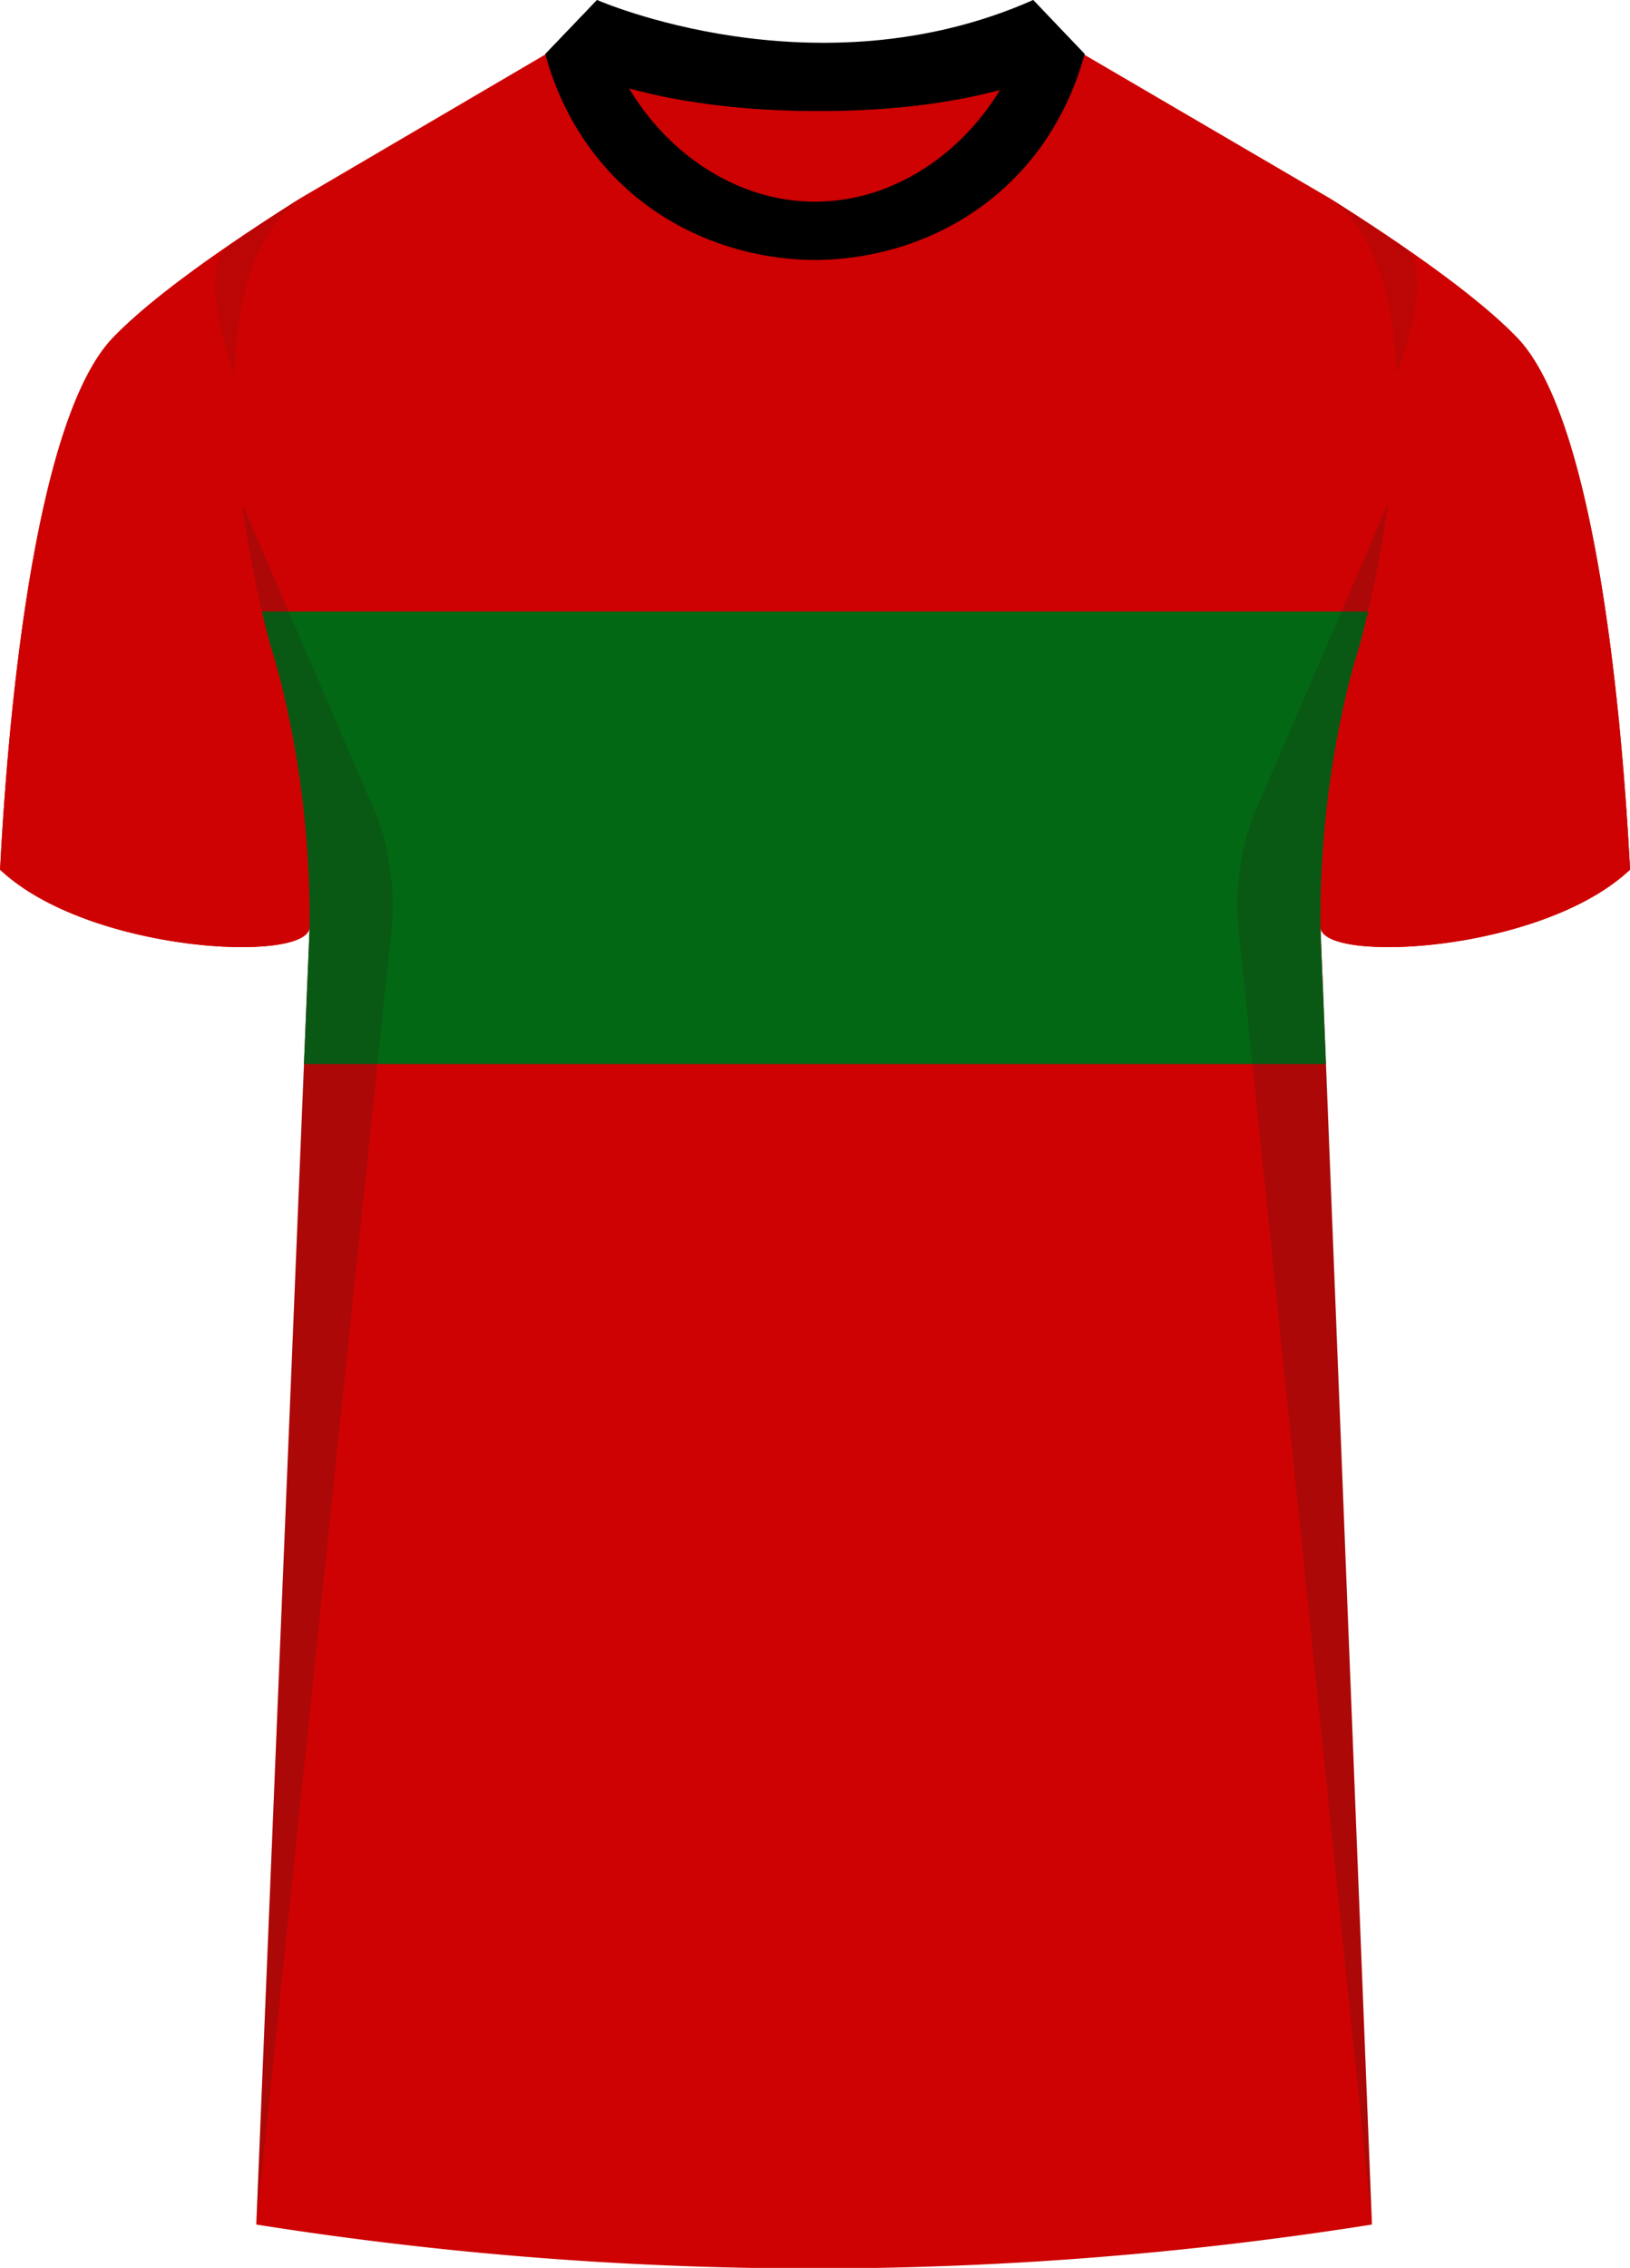
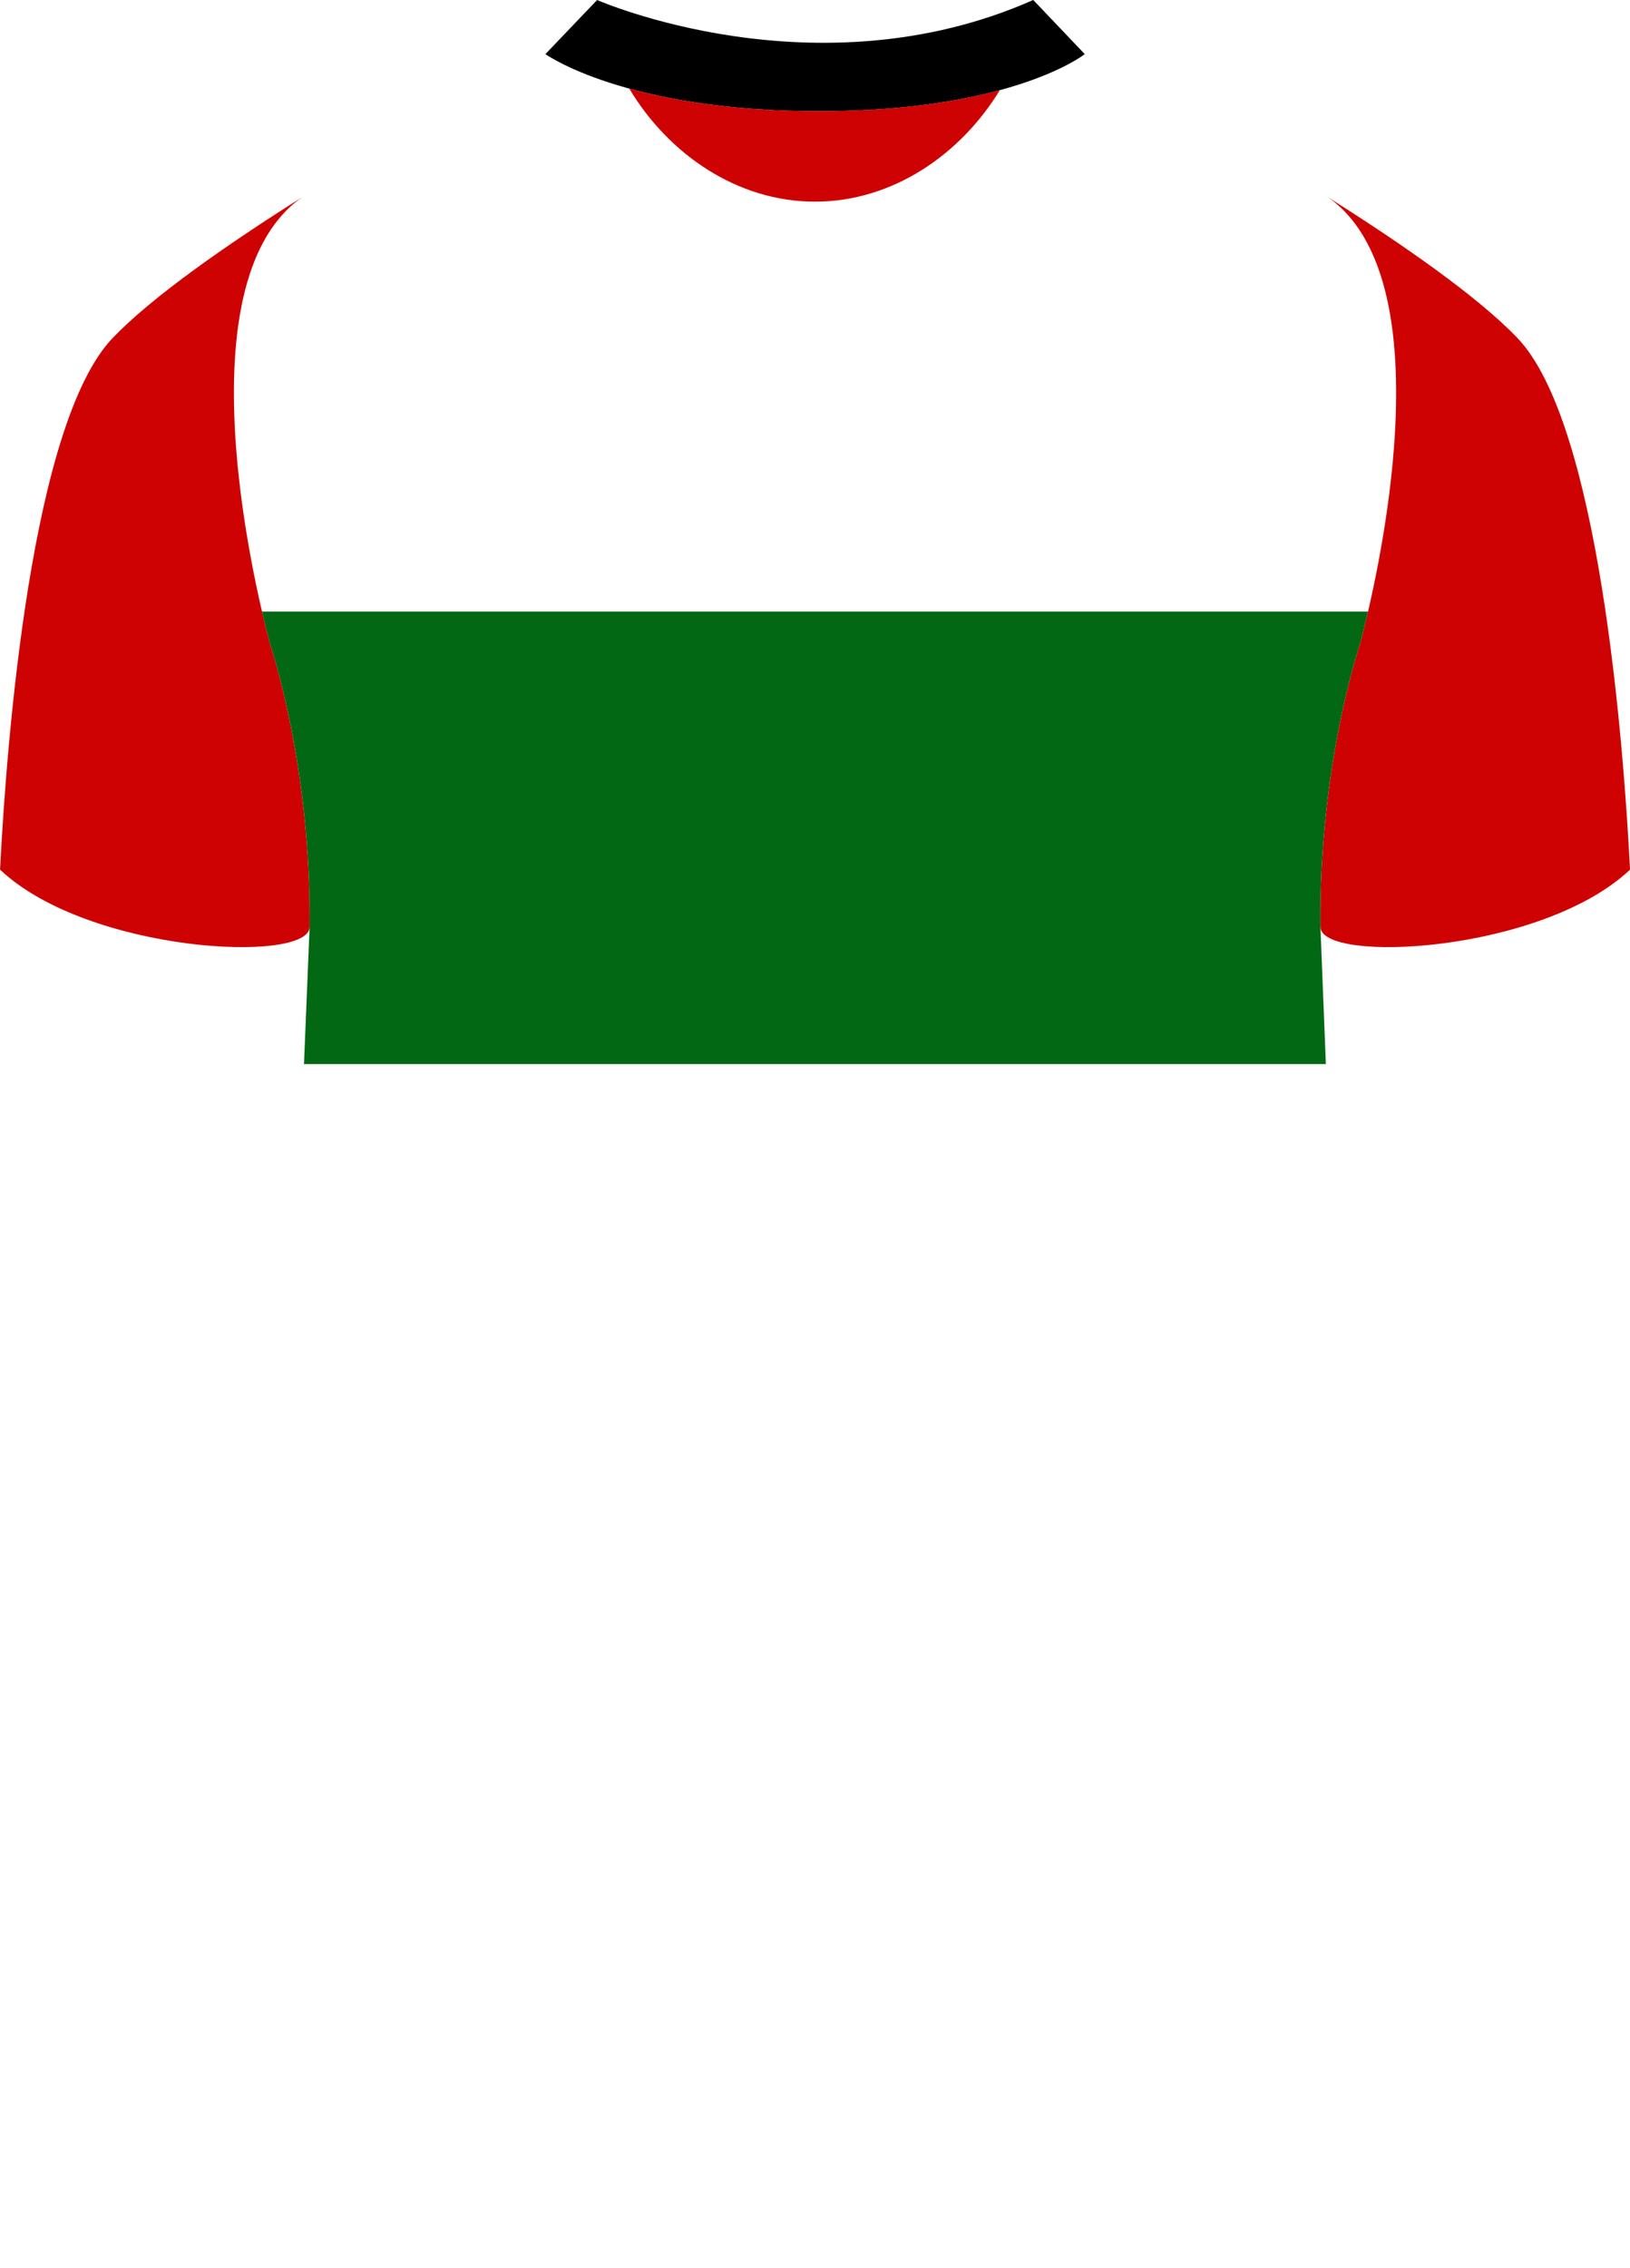
<svg xmlns="http://www.w3.org/2000/svg" viewBox="0 0 359.52 500">
  <defs>
    <clipPath id="clippath">
      <path id="Body" d="m238.54 11.7 54.38 31.8c29.13 20.49 6.91 98.94 6.91 98.94s-8.95 26.4-8.59 61.93l11.35 286.08a786.54 786.54 0 0 1-246.07 0l11.77-286.08c.37-35.53-8.59-61.93-8.59-61.93S37.48 63.99 66.61 43.5l54.21-31.8h117.71Z" class="cls-2" />
    </clipPath>
    <style>.cls-1{clip-path:url(#clippath)}.cls-2{fill:none}.cls-2,.cls-3,.cls-4,.cls-5,.cls-6,.cls-7{stroke-width:0}.cls-3{opacity:.5}.cls-3,.cls-5{fill:#231f20}.cls-8{isolation:isolate}.cls-9{mix-blend-mode:multiply;opacity:.2}.cls-6{fill:#ce0202}.cls-7{fill:#026813}</style>
  </defs>
  <g class="cls-8">
    <g id="Laag_1" data-name="Laag 1">
      <g id="Newcastle">
-         <path id="Jersey_Color" d="M292.92 43.49c16.69 10.52 32.92 21.85 41.69 30.94 18.05 18.72 23.45 88.61 24.92 117.3-19.56 18.44-68.2 20.76-68.28 12.63l11.35 286.08a786.54 786.54 0 0 1-246.07 0L68.3 204.36c-.08 8.13-48.73 5.8-68.28-12.63 1.47-28.68 6.87-98.58 24.92-117.3 8.76-9.09 24.99-20.42 41.68-30.94l53.58-31.43L131.6.13s48.24 21.23 96.19 0l10.74 11.56 54.38 31.8Z" class="cls-6" data-name="Jersey Color" />
        <g id="Sleeves">
          <path d="M291.25 204.36c.09 8.13 48.73 5.8 68.28-12.63-1.48-28.68-6.87-98.58-24.92-117.3-8.76-9.09-25-20.42-41.69-30.94 29.13 20.49 6.91 98.94 6.91 98.94s-8.95 26.4-8.59 61.93ZM68.29 204.36c-.08 8.13-48.73 5.8-68.28-12.63 1.47-28.68 6.87-98.58 24.92-117.3 8.76-9.09 24.99-20.42 41.68-30.94-29.13 20.49-6.91 98.94-6.91 98.94s8.95 26.4 8.59 61.93Z" class="cls-6" />
        </g>
        <g class="cls-1">
          <path d="M-75.76 134.82h510.83v99.78H-75.76z" class="cls-7" />
        </g>
        <g id="Shading" class="cls-9">
-           <path d="M67.69 217.79c3.28-42.1-8-75.36-8-75.36s-3.92-13.84-6.31-31.41l29.42 68.13c2.77 6.4 4.43 17.31 3.71 24.25L56.53 490.44 67.7 217.78ZM291.85 217.79c-3.28-42.1 8-75.36 8-75.36s3.92-13.84 6.31-31.41l-29.42 68.13c-2.77 6.4-4.43 17.31-3.71 24.25l29.57 287.04-10.75-272.66Z" class="cls-5" />
-           <path d="M50.44 54.11c5.17-3.55 10.65-7.13 16.17-10.62-10.67 7.5-14.45 22.78-14.95 39.13 0 0-8.61-23.09-1.22-28.52ZM309.63 54.47a537.69 537.69 0 0 0-16.71-10.98c10.67 7.5 14.61 22.78 15.12 39.13 0 0 8.98-22.73 1.59-28.16ZM157.46 35.73C145.6 23.89 134.57 14.46 131.6.13c0 0 7.46 3.28 19.43 5.98 0 0-.96 9.27 6.43 29.62Z" class="cls-3" />
-         </g>
+           </g>
        <g id="Collar">
          <g id="Collar-2" data-name="Collar">
            <g>
              <path d="M227.89 0c-47.95 21.23-96.19 0-96.19 0l-11.4 11.93s17.44 12.57 60.3 12.59c41.56-.02 57.7-11.83 58.66-12.59L227.9 0Z" class="cls-4" />
              <path d="M179.76 44.46c-17.16 0-32.32-10.48-40.97-24.93 9.66 2.65 23.39 4.98 41.81 4.98 17.62 0 30.67-2.14 39.93-4.64-8.69 14.27-23.74 24.59-40.77 24.59Z" class="cls-6" />
            </g>
-             <path d="M227.83 0c-3.51 23.5-23.8 44.46-48.07 44.46S135.21 23.5 131.69 0l-11.43 11.93c8.29 30.12 33.85 45.24 59.49 45.39 25.64-.14 51.2-15.27 59.49-45.39L227.81 0Z" class="cls-4" />
          </g>
        </g>
      </g>
    </g>
  </g>
</svg>